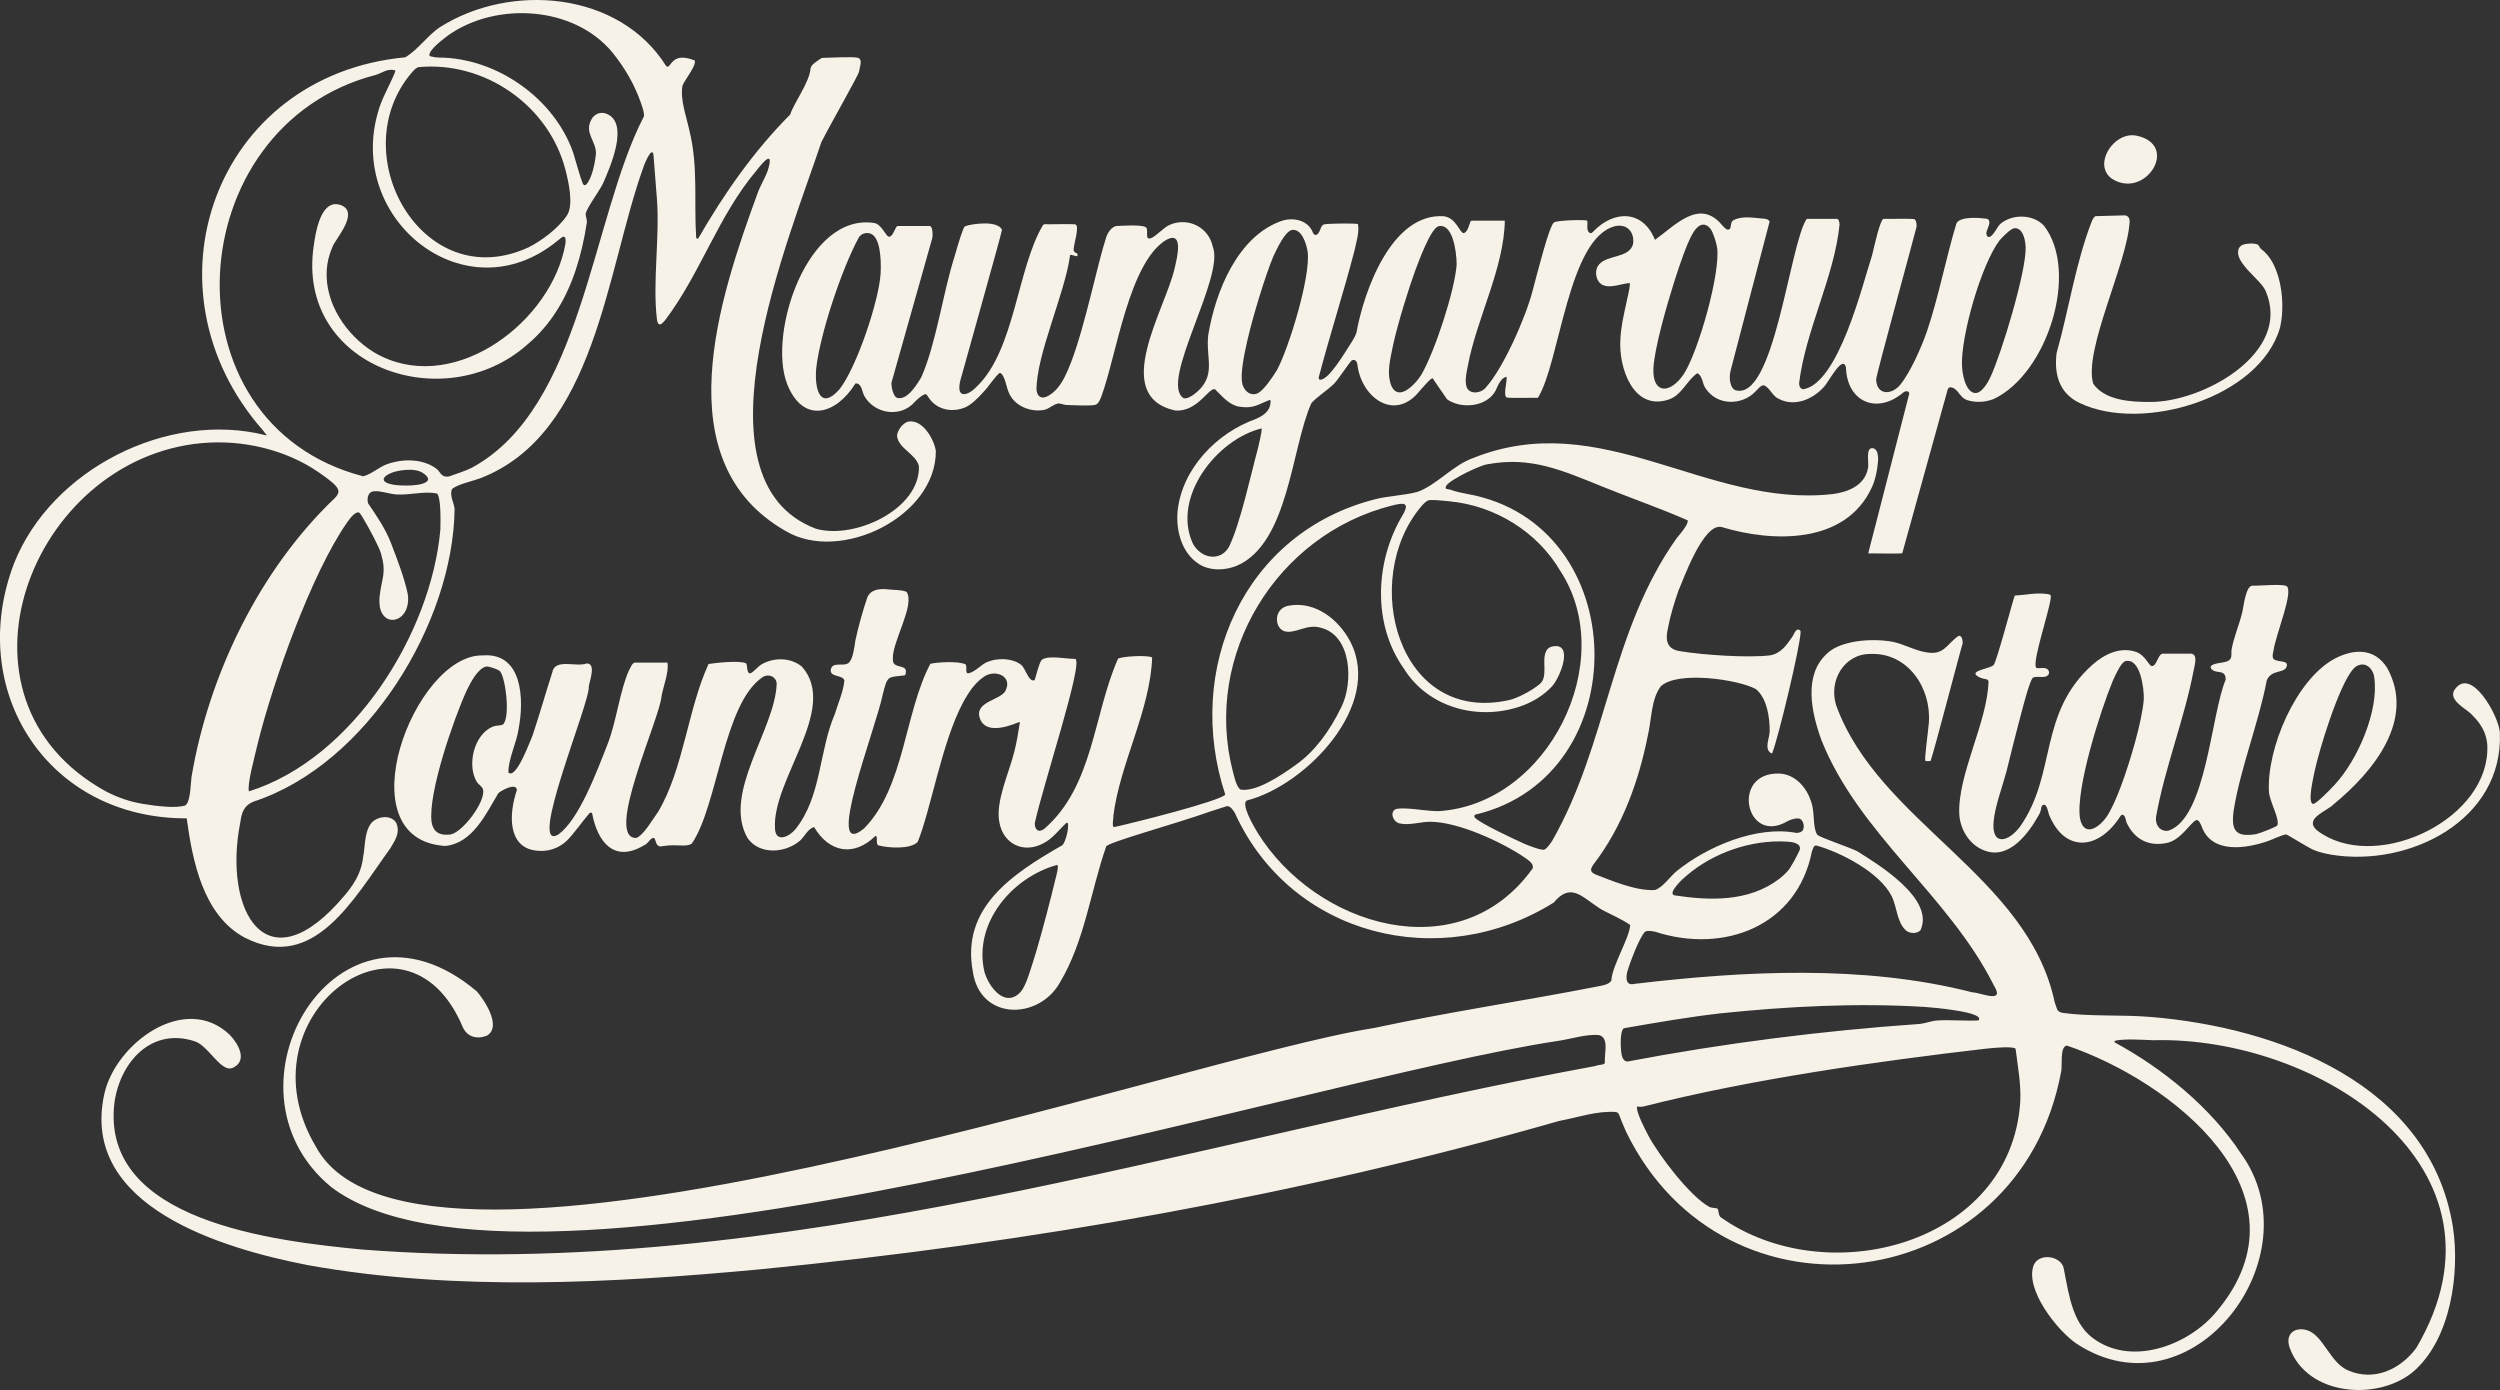
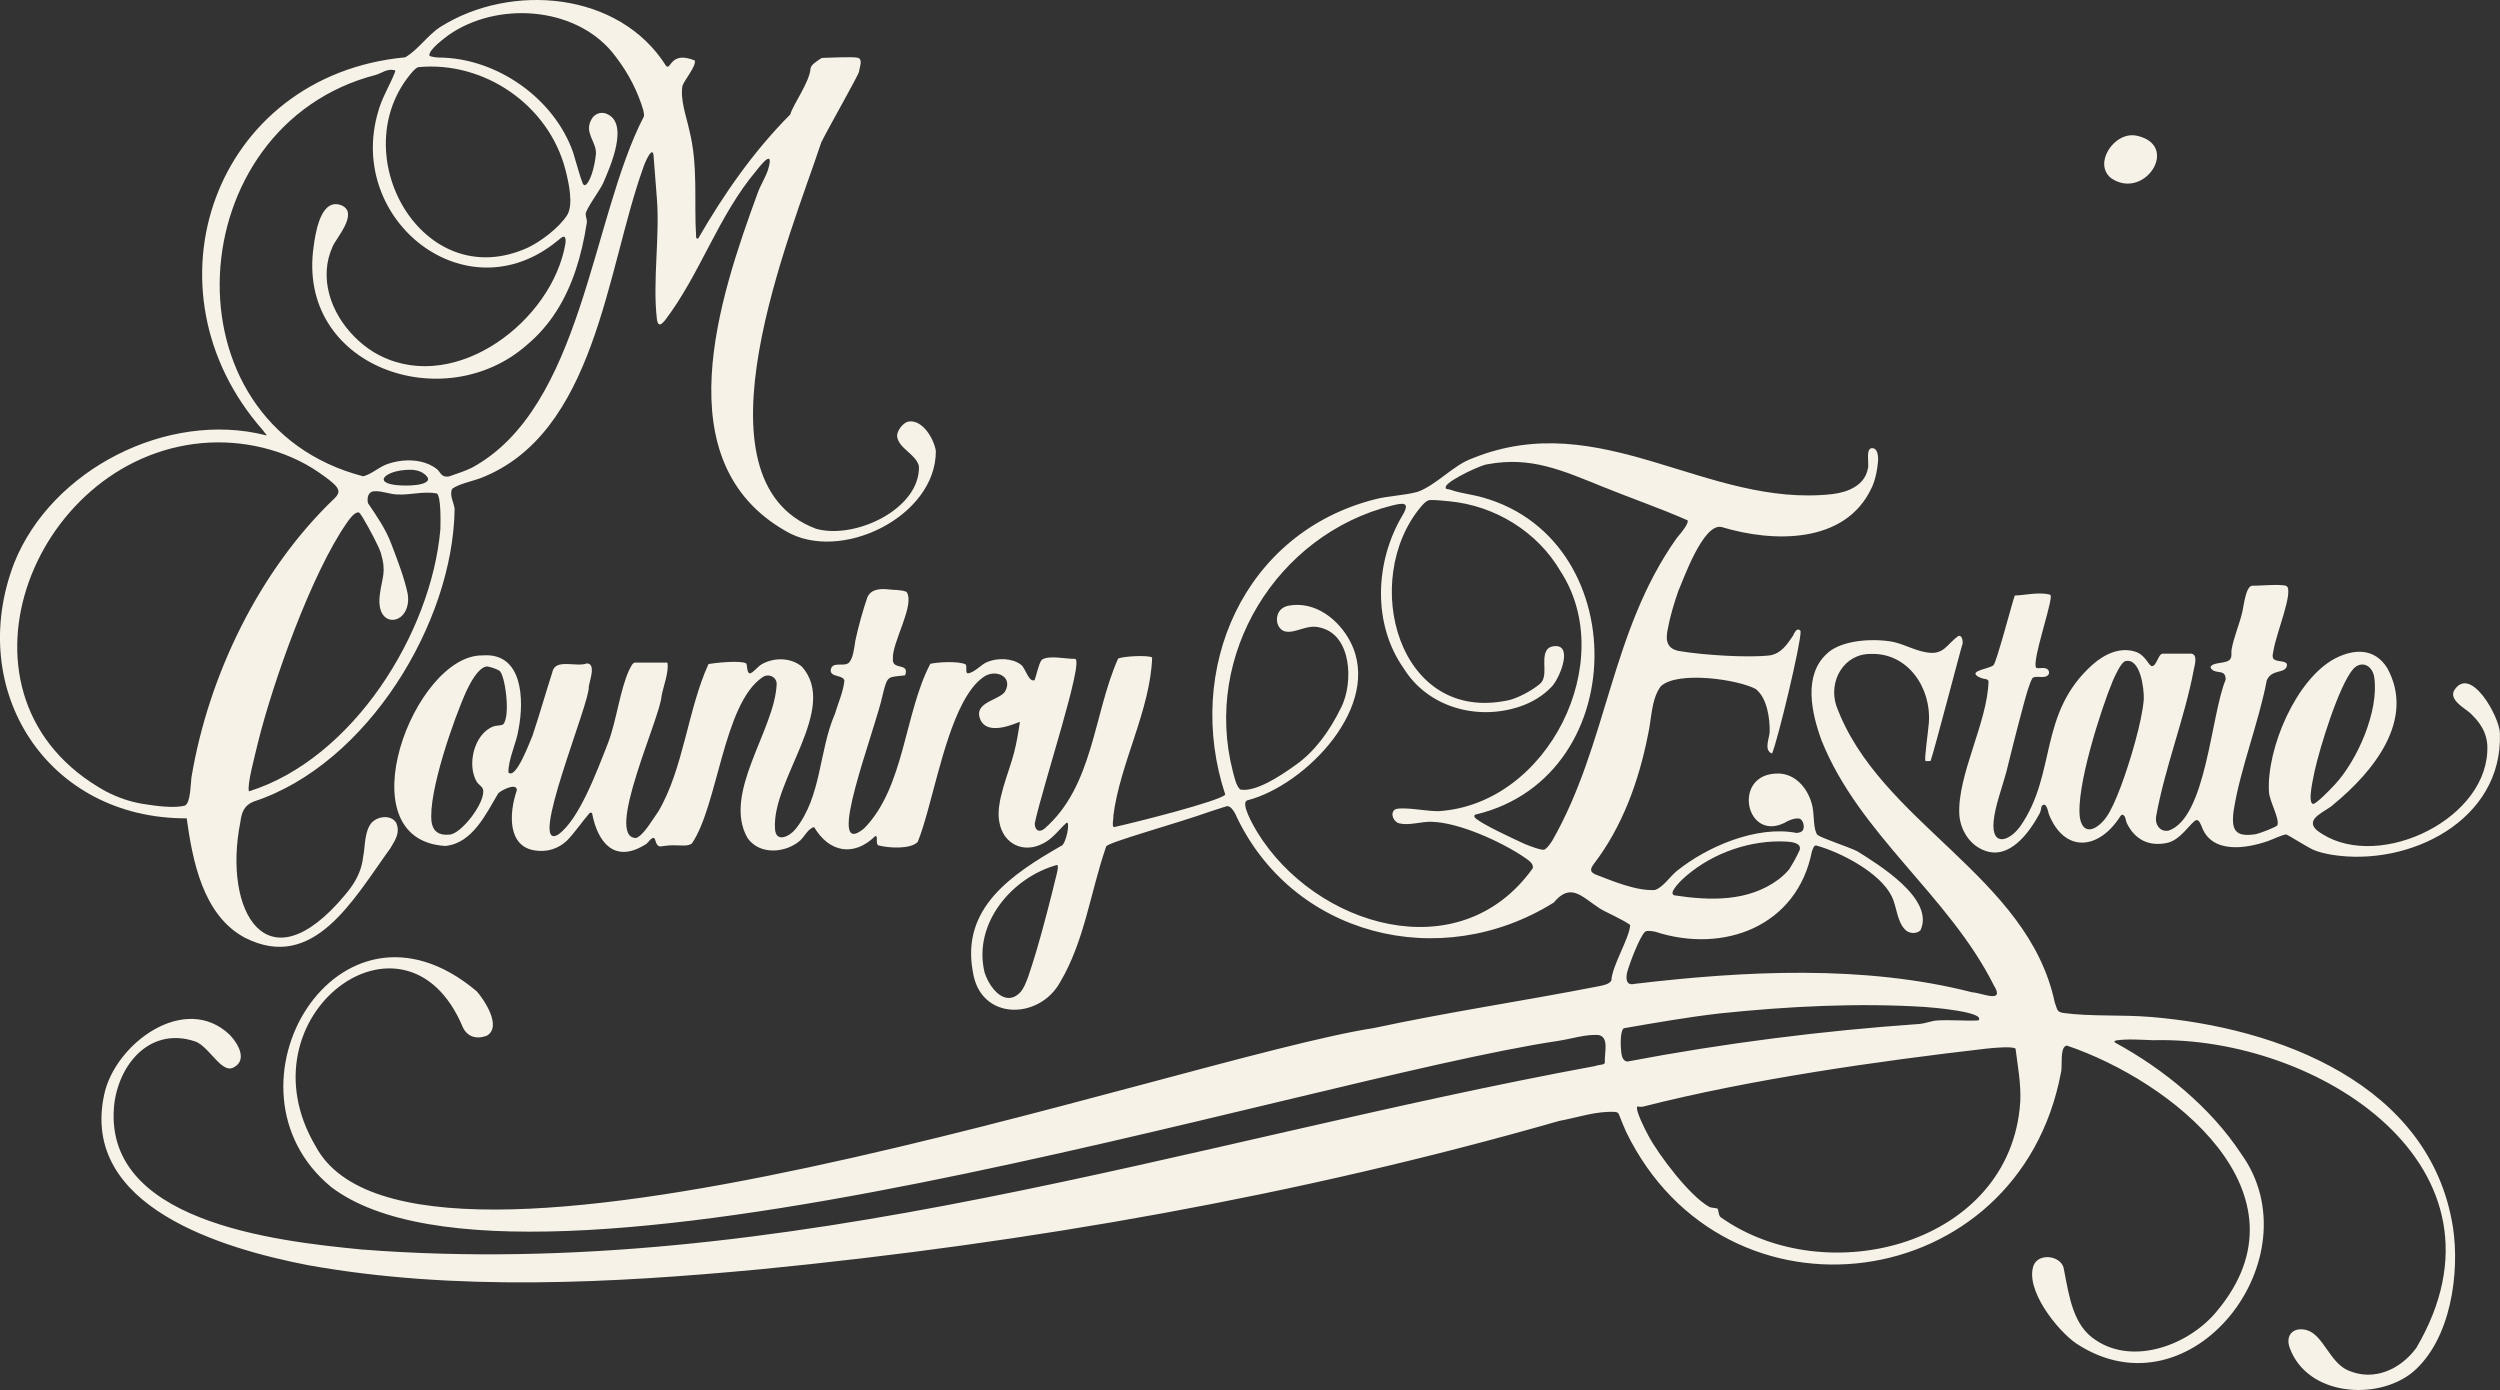
<svg xmlns="http://www.w3.org/2000/svg" id="Layer_2" data-name="Layer 2" viewBox="0 0 2339.87 1301">
  <rect x="0" y="0" width="2339.87" height="1301" fill="#333333" stroke="none" />
  <defs>
    <style>
      .cls-1 {
        fill: #f7f2e8;
      }
    </style>
  </defs>
  <g id="Layer_1-2" data-name="Layer 1">
    <g>
      <path class="cls-1" d="M2012.18,951.77c-26.47-2.22-55.49-.18-81.41-3.74-6-1.22-5.03-3.1-7.63-9.75-25.15-119.04-164.71-168.33-204.59-278.15-7.27-22.9,7.32-48.18,32.08-48.08,35-1.42,57.22,31.87,54.67,64.65-.91,10.3-4.26,33.13-3.24,35.42,1.31.58,3.78,0,4.85.13,3.49-9.59,28.74-106.83,30.03-110.02.24-2.48-.67-7.85-3.81-7.11-11.45,7.92-13.47,18.49-30.47,15.39-11.57-1.86-23.35-9.13-34.81-10.42-23.92-3.08-47.67,1.55-57.97,11.72-22.22,20.33-14.47,55.23-5.06,81.08,35.22,88.06,119.11,145.11,161.27,229.28,10.94,17.72-11.45,6.95-20.31,6.56-101.12-25.94-213.04-20.08-316.03-7.87-7.81,1.87-8.1-4.76-6.89-10.63,1.99-7.59,11.74-33.68,16.94-38.25,2.52-1.2,4.91-.65,8.99-.04,64.52,21.15,133.31-4.99,147.07-75.14,1.34-3.07,1.71-5.95,4.35-5.38,23.2,6.51,59.3,25.34,70.32,47.42,4.95,9.83,4.73,24.29,13.34,31.96,3.32,2.97,9.94,3.54,13.56-.08,13.7-29.38-39.34-61.6-59.28-74.07-10.01-4.73-33.12-12.16-37.12-15.22-3.92-5.05-2.96-17.32-4.49-25.63-2.98-15.52-14.3-30.95-31.12-31.79-46.16-1.59-31.47,68.18,7.99,44.37,3.36-1.46,6.92-2.66,9.7-2.31,4.18-.09,6.39,7.21,4.34,10.83-1.1,1.88-3.36,2.57-6.12,2.67-37.01-7.11-83.49,12.63-112.07,35.74-6.44,5.31-12.69,15.16-20.34,17.69-17.37,1.13-40.49-8.75-55.48-14.49-5.38-2.36-5.42-4.86-1.68-9.95,26.71-34.86,42.04-77.38,50.57-120.35,3.58-15.18,2.91-33.56,12.1-45.92,15.94-14.74,72.89-6.21,88.89,2.62,10.5,8.32,13.17,26.93,13,39.78-.08,6.19-5.92,17.41,2.21,20.6,5.43-12.6,27.19-103.52,26.72-114.26-.08-1.28-1.47-1.87-2.74-1.78-2.22.67-3.37,3.83-4.4,5.84-5.57,8.14-10.93,16.49-21.51,18.31-20.67,2.44-62.25-.32-83.39-3.82-13.39-1.68-14.71-10.31-12.12-21.54,1.95-10.95,5.94-24.05,9.78-35.08,4.23-9.21,23.07-63.76,40.5-59.68,47.7,14.5,115.65,16.36,140.36-36.69,3.19-6.41,5.6-16.81,6.11-27.12-.18-4.44-.75-7.93-3.72-9.65-9.03-3.13-4.38,14.11-5.86,18.65-2.94,15.75-18.39,22.18-33.27,23.99-117.87,13.09-216.09-82.41-336.92-33.49-17.75,6.3-33.78,25.07-51.21,31.34-11.62,3.32-28.04,3.85-39.4,6.87-123.74,31.11-179.28,159.55-140.69,276.53-5,6.1-85.04,26.28-104.11,30.42-2.36-.33-.24-8.66-.61-10.7,6.15-48.84,34.68-99.05,36.28-148.04-3.72-2.46-27.61-1.21-31.88,1.08-23.12,51.88-22.97,119.43-69.09,159.28-5.38,4.14-9.06.62-8.87-5.3,7.73-35.86,46.45-152.43,37.73-153.78-8.26.24-25.31-3.85-31.28,1.02-2.68,3.1-5.62,16.87-6.65,18.93-5.62,2.29-8.65-11.92-12.81-14.54-8.01-6.16-21.56-6.43-30.85-2.73-6.43,2.32-11.95,9.91-18.65,10.88-3-.31-.48-5.87-2.24-8.41-7.45-3.43-27.49-1.94-33.01-.51-24.27,45.98-24.08,115.67-62.04,154.1-38.19,31.59,11-93.34,17.54-125.53,4.58-18.57,4.84-15.69,20.93-17.83,4.42-12.45-12.49-4.2-11.46-15.43-1.06-15.18,21.09-50.69,12.78-62.65-5.01-2.18-11.13-1.54-18.01-2.42-7.53-.72-15.81.18-18.8,7.87-3.65,10.31-8.79,28.87-11.1,40.1-1.11,7.03-2.1,17.3-6.41,21.01-4.72,3.77-15.62-2-16.67,6.76-.33,6.82,11.71,4.14,12.81,9.78-1.11,10.6-5.78,20.75-8.84,30.96-15.13,34.97-12.41,77.2-36.85,107.91-5.68,7.13-18.58,13.29-19.26-.29-3.15-45.83,60-112.33,25.23-151.67-10.3-8.56-25.83-8.93-37.57-2.33-4.37,2.59-7.63,7.73-11.2,8.67-3.25-.78-2.02-7.71-3.58-9.47-5.63-2.99-29.39-.37-35.09.62-19.37,42.02-23.47,98.57-47.14,138.25-5.07,6.98-13.55,22.1-20.59,24.59-30.08.33,22.48-112.34,23.76-132.86,1.55-8.83,7.27-23.28,5.42-31.26-2.29,0-27.92,0-30.48,0-2.49.37-3.84,4.58-5.27,6.9-8.48,18.31-11.93,47.83-19.74,68.25-11.23,28.68-27.23,71.54-46.45,85.66-29.83,17.99,30.14-124.68,28.39-138.31.62-5.14,7.2-21.69-1.83-21.76-9.93,3.86-29.95-5.22-32.37,8.56-6.17,19.27-12,39.66-18.42,58.96-1.98,4.22-15.43,41.68-22.59,34.56-.21-12.6,7.66-27.63,9.55-40.86,5.23-27.02,4.07-71.73-33.78-68.72-63.96-.95-130.01,172.54-34.9,178.34,25.26-2.34,38.04-29.69,49.62-49.25,2.16-2.39,16.98-10.58,17.45-3.09-7.94,23.15-8.08,52.89,16.77,56.52,10.94,1.87,22.2-1.48,30.18-9.29,6.49-6.56,14.99-18.65,20.97-25.56.6-.54,2.2-.8,2.5.22,5.09,26.97,20.78,46.71,48.85,29.67,3.61-1.36,5.21-6.27,8.5-6.78,2.29.11,1.58,5.43,4.63,7.45,1.58,1.06,3.1.35,4.87.16,14.11-2.06,20.99,1.52,26.51-2.36,24.3-35.48,29.45-130.41,65.79-155.38,5.45-4.23,13.82-.73,13.56,6.36-1.78,42.88-51.1,102.22-27.26,143.93,11.24,16.06,35.59,14.33,49.5,2.11,3.81-3.6,7.36-11.21,12.83-12.34,14.08,23.79,37.26,28.04,57.26,8.33,3.08-.23-.26,7.49,3.05,8.8,9.12,2.39,29.83,3.91,36.66-3.32,12.34-30.38,22.36-92.33,42.1-129.85,5.73-10.61,11.41-18.76,19.31-24.31,10.68-8.11,28.34-.98,20.37,13.34-5.12,8.02-27.49,9.78-24.07,23.75,4.27,16.81,25.88,9.59,36.71,5.1.68-.3,1.28-.29,1.12.63-1.41,9.04-2.96,18.36-5.22,27.26-4.8,19.28-17.84,46.89-13.89,65.83,3.69,20.4,22.67,29.37,40.86,19.74,8.73-4.2,14.85-12.81,21.78-19.24,4.21-2.85-.22,20.76-5.03,21.63-45.88,26.4-93.6,57.89-82.47,117.56,6.77,46.11,61.81,45.33,81.47,10.26,23.21-38.86,28.69-85.3,43.33-127.38,1.29-3.84,65.57-21.37,97.07-32.63,9.46-3.01,15.31-5.03,16.19-5.18,3.15.29,5.13,3.05,7.24,6.59,52.46,115.12,192.02,150.1,298.34,83.74,16.04-19.19,26.09-5.61,43.22,5.53,6.07,3.78,20.96,9.99,28.36,15.4-.44,12.01-17.03,38.22-17.59,52.02-2.05,3.56-7.84,4.55-11.79,5.33-70.06,13.71-140.8,24.14-210.57,39.14-179.69,27.62-898.47,282.74-990.3,110.74-72.58-122.47,84.55-238.36,137.62-111.63,4.21,9.14,12.86,11.72,22.59,8.02,14.66-8.69-3.31-34.62-9.49-41.51-129.94-109.64-248.46,90.99-136.2,183.19,178.94,136.02,906.63-100.6,1148.51-136.84,11.95-1.8,25.53-6.29,37.63-5.48,9.94,2.06,5.59,16,5.86,24.94.66,3.52-3.95,2.27-9.25,4.16-380.7,70.2-761.59,202.3-1154.29,171.66-81.44-7.9-245.16-26.26-231.33-137.83,5.6-38.3,35.06-70.38,75.3-56.96,8.24,2.65,16.18,14.36,23.68,21.01,4.68,3.89,8.66,5.88,13.25,2.98,11.42-6.6,4.57-20.7-4.28-30.07-42.08-40.21-107.67,8.33-117.63,56.08-22.49,104.9,111.35,144.02,190.85,159.47,137.38,24.67,283.98,16.93,423.36,3.84,252.14-24.67,504.07-69.07,747.67-138.85,17.52-3.23,35.1-9.6,52.96-8.37,1.53.33,2.68,1.14,3.16,2.82,2.06,5.38,4.21,10.65,6.51,15.79,92.7,190.53,367.58,153.8,406.96-55.45,1.69-5.29-1.5-24.27,5.49-25.32,97,32.67,232.97,138.19,140.35,248.72-25.74,31.35-77.42,50.86-113.03,27.12-21.29-13.48-24.97-40.26-29.93-65.81-1.14-13.04-22.93-16.77-28.33-4.66-8.76,22.58,21.94,61.32,40,73.62,107.93,70.73,224.08-81.15,153.98-177.88-28.38-43.2-72.81-79.34-117.54-103.71-1.76-1.05-.71-1.86.61-2.18,10.28-1.65,23.48-.64,34.72-.23,154.13-4.1,346.02,118.6,246.22,288.08-15.13,20.41-39.74,31.21-63.28,21.17-17.41-6.99-23.44-32.82-38.7-37.76-11.88-3.64-21.23,3.59-16.36,16.66,16.42,44.83,81.74,49.63,114.93,22.61,36.29-30.69,44.15-93.82,37.76-135.71-21.17-134.1-163.77-187.17-283.5-196.88h-.15ZM1578.68,819.43c24.97-21.35,60.19-33.56,93.22-31.74,4.73.2,14.51,1.18,12.51,7.9-2.44,5.49-6.56,12.96-9.86,18.06-2.76,3.4-6.07,6.43-9.67,9.24-28.42,21.3-64.37,20.18-97.82,15.1-6.78-2.1,8.73-16.29,11.53-18.47l.09-.08ZM470.78,678.06c-2.47,1.27-6.35.81-9.09,1.86-9.29,3.62-15.46,12.86-18.19,23.13-2.56,9.97-2.01,20.78,2.79,28.81,1.61,2.43,4.69,3.98,5.76,6.81,3.01,11.92-20.91,42.74-31.75,42.49-9.12.87-14.87-2.75-16.33-11.52-3.67-27.08,21.03-97.76,32.89-123.54,3.55-7.37,10.35-20.28,17.89-22.22,1.01-.24,1.84-.05,2.9.18,2.89.72,7.15,2.05,9.68,3.66,5.3,2.9,10.85,42.87,3.54,50.29l-.07.05ZM987.78,823.03c-3.55,15.01-11.77,46.8-17.32,65.5-5.92,19.41-10.11,33.89-14.99,39.62-8.72,9.76-18.26,6.2-25.35-2.13-3.83-4.5-6.89-10.32-8.64-15.96-10.94-45.69,25.52-88.85,67.9-100.54,2.13.6-1.16,11.51-1.57,13.39l-.03.11ZM1434.6,812.63c-68.35,95.82-203.57,54.67-257.87-33.76-3.18-5.38-16.79-28.34-8.85-29.91,54.64-14.36,126.53-88.96,96.04-148.19-10.74-20.87-32.84-38.29-57.4-33.97-3.02.46-6.1,1.82-8.09,4.09-5.31,5.73-4.15,16.85,3.49,19.86,10.2,3.05,21.2-7.28,34.31-3.21,29.09,7.27,30.39,51.5,19.31,74.04-11.26,23.18-25.19,41.85-42.61,54.21-15.65,11.36-38.18,25.78-52.1,23.18-3.99-3.45-5.58-12.05-7.02-17.18-27.91-108.74,40.92-221.5,149.07-248.65,9.2-2.18,17.68-4.2,9.95,8.89-26.24,43.94-28.23,102.31,1.04,143.64,22.2,35.86,67.74,49.04,108.02,35.85,11.86-3.97,22.58-10.32,30.77-19.2,7.74-8.5,20.63-41.23.37-37.28-2.59.48-4.75,1.9-5.85,4.26-4.65,8.85,2.24,24.4-6.19,31.02-7.71,6.48-21.05,13.22-28.57,14.94-104.28,23.15-139.75-112.77-82.47-181,2.96-3.44,5.26-5.72,8.13-6.24,5.21-.24,12.5.65,18.22,1.14,43.18,4.1,82.77,28.68,104.33,65.62,54.4,83.77-11.22,217.75-113.95,224.41-9.57.14-21.33-2.19-31.25-2.48-4.57-.18-8.25,0-9.87.97-5.01,3.71-1.02,11.94,4.3,13,9.35,2.13,20.33-1.78,29.68-1.55,26.01.53,65.94,18.84,87.56,33.54,3.04,2.24,8.44,5.37,7.52,9.84l-.03.11ZM1445.32,795.25c-2.6.78-13.71-3.42-18.57-5.48-8.92-4.16-41.08-18.8-46.39-24.6-.65-.81-.66-2.75.78-2.8,151.4-35.95,147.6-272.11-7.57-299.99-5.4-1.05-10.8-2.13-15.98-3.98-1.11-.48-2.43-.42-3.53-.73-.83-.19-1.13-.98-.94-1.79.08-.32.2-.79.37-1.04.91-1.58,3.55-3.67,7.06-5.9,6.86-4.36,17.05-9.27,24.1-12.07,3.58-1.31,5.15-2.02,7.9-2.4,40.38-7.43,69.26,5.65,108.05,21.3,26.13,10.62,53.5,20,78.99,31.26.33,1.37-.53,3.44-1.96,5.77-2.24,3.65-5.87,7.93-8.49,11.1-62,87.62-64.28,191.93-116.41,283.15-2.78,4.15-4.93,7.02-7.34,8.15l-.07.02ZM1517.37,984.49c-.59-4.95-1.24-19.51,2.44-22.11,29.92-5.18,60.01-10.44,90.22-13.92,63.39-6.58,128.53-9.95,191.58-6,5.9.36,57.65,4.66,50.05,12.62-12.85.61-25.97-.78-38.79.06-5.19.36-10.6,2.64-15.84,3.2-91.77,6.4-183.25,17.99-273.89,35.22-4.23-.35-5.3-5.05-5.77-8.96l-.02-.13ZM1890.85,1031.38c-8.76,133.53-181.26,178.42-280.63,107.7-1.91-1.94-1.8-6.85-2.63-7.76-1.5-.98-5.97-.44-8.33-2.06-17.99-10.27-46.44-47.67-56.49-66.38-3.73-7.04-10.83-21.14-10.69-26.19.1-.61.03-1.15.89-1.05,1.96.36,3.9.34,5.63-.11,100.01-25.44,218.05-42.22,320.63-54.09,8.42-.88,24.17-2.27,27.21.01,2.09,16.75,5.21,32.59,4.42,49.76v.16Z" />
      <path class="cls-1" d="M229.35,877.73c64.22,32.48,101.26-35.79,135.93-83.69,5.09-8.48,9.08-14.6,5.9-23.17-3.83-8.11-16.64-7.83-23.42-.81-6.89,8.47-5.83,21.81-7.81,31.5-1.2,11.03-5.26,22.39-17.23,36.29-73.39,87.66-114.31,14.5-97.77-68.38,1.15-8.93,3.46-15.79,12.59-19.29,106.42-34.91,186.72-167.64,187.94-273.91-.57-5.61-5.16-13.11-2.27-18.76,6-4.55,18.93-7.15,26.23-9.86,107.91-41.48,118.16-194.62,152.34-289.98,1.81-5.95,9.73-23.53,10.01-10.5.74,9.47,2.18,27.95,2.97,37.89,2.97,35.89-4.09,78.59.05,113.47.21,1.61.72,4.9,2.67,5.14,1.57-.08,2.8-1.51,4.91-3.83,33.21-43.77,49.86-97.95,85.58-140.18,5.52-7.06,16.81-20.76,10.78-.55-2.5,7.42-7.1,14.36-9.67,21.71-35.9,97.98-87.47,251.42,26.34,316.24,51.09,30.33,140.81-13.5,140.48-75.05-1.76-11.14-12.31-29.51-25.55-27.47-5.35.98-11.33,9.21-10.67,14.17,1.8,11.44,17.85,16.39,20.39,27.69,1.22,39.89-59.75,68.85-96.42,58.48-120.61-45.69-23.06-276.42,5.04-361.73,8.86-17.49,34.76-62.7,35.39-66.28.26-3.79,3.99-11.6-1.45-12.84-5.5-1.17-25.33.08-32.46.13-1.04,0-1.52.41-2.57,1-2.86,2.18-8.31,5.06-8.97,8.8-.75,12.78-16.51,33.92-18.97,43.14-34.28,34.38-62.13,74.4-86.22,116.19-1.12.27-2.03-.41-1.91-1.55-2.08-33.27,2.04-66.35-6.36-99.79-2.82-13.27-8.71-28.57-6.43-41.7,1.53-4.76,13.28-18.82,11.5-23.64-23.11-9.42-22.07,9.57-26.78,5.15-43.85-69.85-145.28-78.13-211.34-36.55-11.58,7.47-21.17,21.69-32.85,28.44-178.62,16.82-249.66,217.04-133.09,349.2,1.62,2.84,5.06,5.16,2.38,4.47-91.77-23.18-200.38,32.04-235.35,119.78-45.6,119.17,31.13,239.29,161.52,238.82,5.41,39,14.96,90.69,54.45,111.72l.15.08ZM412.16,495.51c-8.46,96.94-81.63,214.56-179.18,245.17-1.85-6.67,5.54-32.88,8.35-45.24,14.13-57.22,50.3-158.72,83.22-206,2.64-3.69,7.35-10.54,11.27-9.83.9.36,1.96,2.12,3.66,4.73,6.14,10.23,15.23,27.33,17.01,33.38,5.35,18.09,1.13,22.36-.96,38.54-.68,4.54-.67,10.28.61,14.26,3.03,10.04,11.91,11.85,18.42,7.18,6.37-4.49,8.48-13.77,7.01-21.99-3.06-14.82-9.93-32.55-15.45-46.95-4.94-13.24-13.67-26.09-21.68-37.77-1.12-4.8-.07-10.82,5.75-11.2,6.98-.54,14.39,2.76,21.43,3.01,12.89.67,24.9-3.33,37.36-.93,3.81,3.61,3.38,25.02,3.19,33.52v.11ZM380.08,439.78c6.1-.43,12.85.11,17.65,4.32,1.54,1.29,3.64,3.45,2.73,5.46-3.76,6.13-26.34,5.19-32.21,4.1-10.18-1.66-11-5.45-6.53-8.67,4.87-3.3,11.62-4.71,18.18-5.2h.18ZM391.84,62.81c61.82-5.74,121.64,35.79,137.27,95.67,3.29,12.61,7.67,32.87,1.85,42.63-7.8,12.28-24.81,24.83-36.55,30.5-99.24,45.65-174.57-88.88-108.17-164.66,2.16-2.24,3.79-3.8,5.49-4.14l.12-.02ZM351.91,70.03c5.63-1.64,10.49-6.11,17.53-4.29.67.26.63.87.39,1.42-5.02,12.91-12.46,24.35-16.03,37.8-29.52,101.33,82.73,190.73,168.1,120.28,2.38-1.66,4.64-4.49,6.64-3.44,2.04,2.89-.08,9.45-.75,13.09-17,71.46-107.89,136.53-178.02,94.69-25.86-16.05-45.88-45.77-43.96-76.88.47-7.26,2.23-14.62,5.38-21.64,2.72-7.49,25.13-31.6,8.49-38.83-2.12-.87-4.54-1.35-6.73-1.1-13.67,1.48-17.78,27.62-19.34,39.18-16.61,112.83,121.83,161,199.56,92.5,22.26-18.64,36.55-42.75,45.67-70.1,4.63-13.89,7.94-28.56,10.31-43.79.58-2.93-.94-6.03-1.03-8.65.69-5.23,11.55-19.45,16.12-28.25,6.92-15.79,25.59-57.86,2.6-65.85-5.28-1.72-10.96.81-13.4,5.82-6.86,12.5,4.86,20.41,4.33,31.95-.44,5.32-2.04,13.67-3.92,19.02-1.01,2.99-5.53,14.44-8.39,8.85-2.25-5.19-6.19-19.77-8.97-28.9-17.71-50.93-71.79-88.83-125.67-89.04-2.52-.11-5.04-.39-7.51-1.07-.52-.16-1.14-.34-1.38-.81-.92-5.36,13.87-16.07,17.92-19.21,44.97-31.36,116.97-27.17,153.02,15.93,11.89,14.69,20.99,30.25,27.16,48.02,1.25,4.04,3.07,8.07,2.65,12.16-49.34,95.02-57.49,272.95-161.21,328.97-5.66,2.88-15.59,6.06-20.52,7.82-1.62.67-3.94.44-5.47-.04-2.91-1.15-3.73-3.78-5.94-6.04-9.14-7.68-21.68-9.49-32.76-8.44-4.88.56-10.03,1.61-14.79,3.38-7.36,2.71-14.58,9.5-22.11,11.25-188.94-49.12-172.55-328.11,11.91-375.7l.15-.04ZM173.2,753.9c-8.63,2.75-26.07.73-39.26-1.47-12.37-2.02-23.52-5.88-34.8-11.71-157.36-86.59-70.53-311.46,89.81-326,37.65-3.37,77.95,5.77,109.22,27.27,4.54,3.14,8.76,6.11,12.85,9.62,5.81,5.03,8.25,8.95,2.15,14.75-70.12,66.83-117.93,165.16-133.99,261.24-.81,6.3-.84,23.53-5.9,26.26l-.08.03Z" />
-       <path class="cls-1" d="M736.51,358.95c14.86,38.21,45.87,29.41,64.17-.09,6.18-.31,6.08,8.26,8.43,12.03,9.72,16.8,34.26,20.32,47.18,5.13,2.51-2.48,6.78-6.55,9.82-7.08,1.07-.26,1.91,1.62,2.57,2.45,7.2,11.76,21.42,15.05,33.95,10.21,5.87-2.28,12.28-8.43,17.88-14.78,4.92-5,10.54-14.29,15.23-17.92,4.67,1.45,6.2,13.71,8.3,18.16,4.75,12.38,19.58,18.77,32.28,16.73,4.99-.58,8.85-4.96,13.55-6.08,2.4-.44,5.17,1.02,8.15,1.34,6.9.19,21.96,1.06,27.21-.14,3.09-.94,4.71-5.65,5.66-8.08,14.19-38.35,25.63-125.3,60.75-146.37,16.75-8.92,9.87,17.41,7.84,26.28-8.28,38-60.75,119.54.09,133.4,23,2.27,33.74-26.54,38.96-18.44,6.44,6.27,12.88,14.2,22.79,15.11,12.05,1.71,17.14-2.72,26.45-6.23.89-.4,1.54-.01,1.45.99-.08,5.86-2.77,9.73-6.73,12.62-2.1,1.54-4.57,2.82-7.19,3.98-36.44,12.96-68.95,46.41-73.1,86.06-1.73,18.16,3.7,38.83,19.21,49.18,9,6.28,22.91,7.41,36.41,2.01,48.49-21.23,50.79-110.52,69.56-152.06,4.85-5.8,16.22-12.9,21.51-18.53,3.82-4,13.69-19.11,16.23-21.47,2.86-1.6,4.82.73,5.29,3.38,3.25,31.04,34.98,54.86,58.53,24.89,3.27-3.37,8.39-10.05,11.56-11.64.81.12,1.05,1.33,2.49,3.16,2.42,3.53,6.32,9.19,8.86,12.9,1.97,2.64,1.84,3.4,3.79,4.52,14.73,9.14,39.63,5.31,45.72-12.46,1.88-3.68,4.25-8.75,8.8-9.46.44,5.22-3.57,17.63.12,19.45,7.35.71,26.37,0,29.11.24,20.77-33.27,28.07-149.95,72.44-160.71,11.35-2.42,18.34,6.12,16.59,17.03-3.83,13.06-23.68,9.69-31.69,18.77-5.55,6.11-2.81,18.99,6.16,20.15,6.46,1.72,17.31-2.74,22.59-2.57-.07,6.36-2.37,13.07-3.44,19.2-2.49,11.34-5.04,22.48-5.48,34.09-1.52,25.57,11.81,66.19,44.62,55.85,12.83-3.88,17.29-17.89,27.43-24.86,5.21,2.66,4.51,9.96,7.83,14.31,10.55,16.14,33.93,16.2,46.65,2.74,2.26-2.03,4.64-5.7,7.57-5.76,5.23,1.47,8.46,10.29,13.76,12.52,14.67,7.95,31.72,1.03,42.28-10.56,4.4-3.96,17.78-31.32,21.03-18.74.81,32.52,29.25,44.57,53.89,23.35,2.39-1.6,4.91-1.25,5.38,1.12-.33,1.4-19.25,74.95-30.41,118.45-4.44,17.71-7.99,30.27-7.93,31.29,1.7-.3,31.78.59,31.79-.32,7.97-28.18,36.26-131.22,42.64-153.73.42-.38,1.15-1.33,2.05-1.52,7.66.36,8.31,9.62,16.35,12.16,8.33,2.52,16.94,1.78,24.5-1.15,50.06-23.53,80.39-118.64,47.16-162.06-10.25-11.21-30.09-11.27-41.23-1.58-2.36,2.52-3.72,5.87-6.13,8.76-2.84,3.92-6.22,4.89-6.72-.35.28-3.53,5.93-11.64.61-13.44-4.75-.65-25.01-2.98-28.61,4.39-9.97,33.24-16.48,68.06-27.52,100.9-5.4,15.58-15.73,38.59-24.9,49.89-7.79,9.75-22.06,10.52-22.7-4.79.05-4.32,36.67-137.39,37.51-141.7.97-2.45.1-7.05-1.49-8.27-3.26-.82-24.7-.14-29.15-.34-3.15,1.19-8.15,23.51-10.6,33.93-9.49,29.14-31.41,119.76-64.32,125.53-2.67-.24-3.8-2.28-4.08-5.18,5.74-49.27,33.05-100.04,37.91-148.99-.24-2.8-.64-5.19-2.73-5.29-2.3,0-26.02-.01-28.04,0-16.31,24.45-30.3,172.31-67.14,160.23-3.96-2-5.95-9.59-4.18-17.78.69-3.27,35.87-136.78,36.59-139.79-.6-2.02-2.9-2.57-4.83-2.8-9.29-.64-20.67-3.1-28.91,1.36-2.85,1.47-2.17,5.4-3.15,7.9-2.73,2.66-4.96-.72-7.58-3.27-21.19-25.55-44.03.43-62.81,13.79-11.25-28.21-38.57-28.27-58.25-7.24-.62.62-1.31,1.04-2.14.95-4.5-1.34-2.18-8.58-3.02-11.73-2.11-.96-28.14-.45-31.19,1.74-4.49,4.04-14.03,41.78-19.8,63.43-6.32,24.94-27.59,73.3-44.25,91.42-4.96,5.72-17.12,6.52-18.18-3.2-.91-5.69.64-12.19,1.78-17.89,8.27-44.04,33.87-91.19,34.51-135.44-2.54.15-30.5-.28-31.74.15-1.53,2.8-2.81,10.73-6.81,11.55-4.01-.72-6.75-14.1-18.47-15.86-48.99-3.2-74.83,70.14-81.83,108.94-.85,2.67-2.23,5-3.73,7.66-7.91,12.21-22.36,37.22-30.62,36.43-.84-.38-1.04-1.32-.89-2.5,10.2-38.84,22.79-77.8,33.05-116.99,1.75-8.4,5.07-17.73,3.62-26.17-3.01-.94-27.22-.6-31.63.23-3.16.84-3.29,5.29-5.24,7.96-1.82,2.9-4.36,2.46-5.46-.57-4.52-11.28-18.01-14.12-28.65-10.78-41.82,14.21-62.54,66.82-69.16,106.92-1.31,10.18.75,20.47.63,29.36-.01,9.24-3.29,17.04-10.73,23.59-3.29,3.12-9.66,7.38-12.94,6.24-23.31-14.57,38.79-113.54,27.31-141.69-3.83-18.45-23.05-27.77-39.82-20.78-6.2,2.43-13.6,11.42-18.57,12.91-6.04,1.3-.82-8.48-4.67-10.68-5.19-2.46-21.73-1.04-27.19-.95-4.71.92-8.14,6.32-9.5,10.47-8.36,25.41-19.63,82.53-33.01,117.36-4.03,10.46-7.89,18.35-12.55,23.83-5.2,6.29-17.48,15.26-19.67,2.18-.63-32.25,26.67-91.04,31.26-125.74.26-2.05,1.78-.71,3.63-.45,1.22.29,2.41.65,2.92.69.25-.06.32.02.46-.34.18-1.01.16-2.2-.91-2.63-1.44-.29-2.97-1.84-2.64-3.51.27-5.52,5.72-21.82,1.66-23.35-5.11-.58-23.55.07-28.46-.16-.64.04-.58-.15-1.33.37-.21.16-.42.34-.62.54-23.97,40.16-26.31,116.54-61.53,150.62-7.28,8.17-20.2,13.62-15.82-5.07.34-1.59.83-3.12,1.26-4.49.71-3.12,37.64-133.73,37.78-136.81-4.43-9.28-29.13-5.28-33.92-3.46-2.12.9-1.77,2.21-3.11,4.9-2.29,6.04-5.47,16.96-7.53,24.11-10.82,34.21-16.97,80.34-30.67,111.9-4.52,7.85-13.55,22.55-22.99,19.86-3.36-1.13-5.36-9.57-5.25-14.06.94-3.34,37.3-132.12,38.22-135.39.68-2.87.37-9.99-1.73-11.1-.34-.2-.6-.25-.93-.24-2.86,0-27.92,0-29.69,0-.58.05-.85.37-1.4,1.11-.98,1.48-2.01,4.25-3.31,6.31-1.22,1.79-2.57,3.24-4.33,2.31-2.48-1.77-6.57-11.12-12.47-12.47-63-10.34-99.95,102.87-82.22,149.95l.06.15ZM1177.3,419.93c-6.57,24.14-16.18,69.13-26.81,91.46-6.42,11.96-20.22,12.3-29.1,3.78-2.02-1.89-3.78-4.19-5.12-6.8-19.45-43.21,22.62-97.24,64.59-107.43.45,2.4-2.91,16.28-3.53,18.89l-.02.08ZM1871.59,224.88c2.07-2.59,9.71-10.24,13.19-11.18.87-.22,1.89-.14,2.83.06,6.41,1.65,8.02,11.77,8.29,17.65.72,22.36-22.59,99.45-32.91,121.4-2.48,5.73-8.11,14.22-12.7,14.86-7.55,1.75-13.18-10.26-13.99-25.27-1.11-27.92,18.13-95.09,35.23-117.44l.06-.08ZM1547.48,344.71c1.17-19.63,12.35-58.19,19.57-81.26,6.34-19.74,11.82-35.21,16.89-44.39,3.97-7.29,10.56-12.97,17.04-4.85,2.52,3.63,5.29,12.44,6.18,17.65,3.16,23.78-17.3,96.16-30.98,117.88-12.75,19.36-29.74,19.39-28.69-4.92v-.1ZM1324.83,252.55c2.93-7.57,13.81-37.99,21.32-40.72,13.02-3.44,17.11,21.98,17.21,35.8-1.78,24.62-20.59,81.79-33.15,103.26-5.46,8.57-15.28,18.01-22.07,16.13-3.12-.79-5.72-3.82-7.19-10.02-2.32-10.33-.18-19.07,3.05-34.75,4.55-20.5,14.69-53.06,20.8-69.62l.03-.08ZM1191.75,240.02c3.08-6.39,10.83-23.81,17.77-24.85,8.93-.89,13.27,12.89,14.41,20.79,2.82,22.78-17.45,89.43-28.81,110.53-4.34,7-11.85,18.05-17.43,21.32-7.44,4-14.42-2.81-15.27-10.29-1.13-7.9,1.28-22.82,5.23-39.65,5.37-23.17,16.41-59.12,24.05-77.76l.04-.08ZM813.15,218.24c10.82,1.46,11.72,24.3,11.08,37.42-1.34,25.52-22.71,88.99-38.71,108.92-17.14,19.18-23.11,1.48-21.69-18.92,3.42-32.55,24.01-94.07,40.05-123.58,1.96-2.74,5.19-4.42,9.13-3.86l.15.02Z" />
      <path class="cls-1" d="M2339.8,686.39c-.33-15.51-27.8-64.94-43.02-39.91-2.06,4.29.15,8.18,3.62,11.62,4.42,4.46,9.84,7.24,13.22,10.92,10.42,10.1,15.36,20.98,14.34,34.94-3.63,66.62-107.59,113.12-159.53,73.11-12.32-11.1,9.36-17.71,15.71-24.26,36.44-29.9,77.2-78.84,50.08-127.75-11.78-18.64-30.88-17.94-48.65-8.8-36.78,19.37-64.05,84.42-61.97,124.36.16,8.77,10.46,26,7.86,31.93-2.01,1.84-14.88,6.87-19.99,8.19-9.61,1.4-19.03,1.71-21.09-8.37-.76-3.39-.45-9.36.29-14.2,6.2-38.95,23.49-82.14,30.93-121.48,4.85-11.04,17.67-5.62,18.88-14.01.54-5.47-11.74-2.09-13.23-7.23-.48-2.29.27-4.29.64-6.67,2.34-15.51,19.47-56.22,12.02-60.36-5.44-2.07-24.62-.04-31.84-.25-6.37.28-8.15,20.19-9.58,25.45-2.82,11.7-7.93,22.95-9.93,34.88-.31,3.2.63,6.11-1.38,8.64-3.37,4.29-15.98,2.3-18.14,6.99-.28,1.49,1.53,2.79,2.67,3.57,4.83,2.39,11.43-.6,11.41,8.42-13.89,33.12-18.12,129.69-53.61,141.37-7.73,1.28-12.66-5.51-11.54-13.02,8.14-45.88,26.51-91.45,35.14-136.85.73-4.26,4.33-14.89-2.09-15.8-2.12-.11-24.28.04-26.97-.02-4.33.59-5.68,12.54-10.43,11.56-2.73-1.23-5.73-9.32-13.16-12.75-15.02-5.88-30.33,1.22-41.84,11.38-51.27,45.73-33.31,102.16-67.79,151.45-10.58,14.48-27.17,19.22-24.87-4.87,1.2-13.63,8.04-31.87,11.82-45.84,2.55-10.49,9.32-37.78,16-62.52,2.27-8.29,5.53-20.62,8.6-25.7,2.33-1.51,5.48-.9,8.51-.88,2.49.03,5.6-.34,6.71-2.88.79-2.59-.87-4.99-3.54-5.32-2.53-.71-5.96.42-8.2-.32-.79-.85-.88-3.09-.53-6.26,1.83-16.26,15.8-57.07,13.95-61.85-1.37-.98-3.51-.94-5.18-1.27-9.24-1.03-18.96,1.3-28.35,1.63-1.33,2.55-17.34,63.68-19.98,65.23-3.52,3.28-22.09,5.04-15.39,10,1.08.74,2.13,1.29,3.32,1.77,4.39,1.79,6.84.57,7.46,3.36-.93,38.09-29.13,87.49-27.35,124.48.88,14.87,10.18,29.29,24.24,34.08,22.64,8.18,40.79-16.39,50.44-33.99,1.51-2.18,1.99-6.19,2.4-7.88,4.55-4.7,5.91,5.13,6.82,7.8,14.55,36.22,46.54,33.68,66.89,1.67.42-.7,1.13-1.44,1.88-1.35,3.05.58,3.01,5.25,3.9,7.4,7.49,16.01,20.87,22.2,36.76,19.21,13.57-2.07,22.85-19.05,28.31-21.57,2.76-.5,3.95,3.33,5.04,5.48,9.1,26.38,41.43,21.33,62.13,14.16,5.35-1.89,11.86-5.29,16.83-6.24.91.13,1.94.8,4.24,2.08,5.83,3.33,14.76,9.01,20.89,12.07,5.5,2.43,11.27,3.68,17.5,4.84,73.01,11.85,160.55-32.22,157.69-113.48v-.13ZM2006.46,654.62c-1.58,20.55-12.74,58-21.07,80.44-4.76,12.78-9.63,23.6-13.81,29.51-7.66,10.88-21.07,18.92-24.78,1.66-4.45-27.82,19.61-102.52,30.73-129.19,2.47-5.47,7.25-16.03,11.21-18.12,14.47-4.25,18.12,25.66,17.73,35.61v.09ZM2166.26,722.2c4.62-21.45,22.82-80.81,36.32-96.16,3.65-4.08,8.82-5.15,12.57-3.1,3.65,1.64,6.47,6.56,6.98,10.75,4.78,31.52-15.82,78.25-37.13,100.94-5.62,6.01-16.57,17.13-19.83,17.83-6.09-.41.4-25.8,1.08-30.18l.02-.08Z" />
-       <path class="cls-1" d="M1946.95,377.4c57.98,27.5,168.01-4.56,187.05-70.78,3.19-13.68,2.88-31.42-1.32-46.56-3.14-10.88-7.66-20.41-16.25-26.91-1.59-.97-1.76-3.4-3.55-4.31-3.36-1.37-9.67-1.15-13.77.26-5.91,2.64-5.17,9.63-1.92,14.92,2.09,3.58,5.27,7.25,8.62,10.82,5.91,6.38,11.85,11.55,14.37,16.85,26.29,58.44-59.02,105.22-108.29,104.51-17.59.07-41.71-1.35-52.72-17-9.47-31.29,32.43-113.9,34.06-152.18.06-2.92-1.72-5.27-4.54-5.46-1.72.04-24.06.66-27.11.74h-.2c-.17-.01-.39.14-.56.26-.85.61-1.75,1.9-2.62,3.57-15.53,39.5-21.75,83.33-33.34,124.29-2.41,19.68,2.27,37.81,21.94,46.93l.14.07Z" />
      <path class="cls-1" d="M1976.45,167.16c31.22,20.34,64.41-31.53,23.18-40.2-14.31-2.96-28.4,10.68-30.08,24.13-.75,5.95,1.38,12.04,6.76,15.98l.13.1Z" />
    </g>
  </g>
</svg>